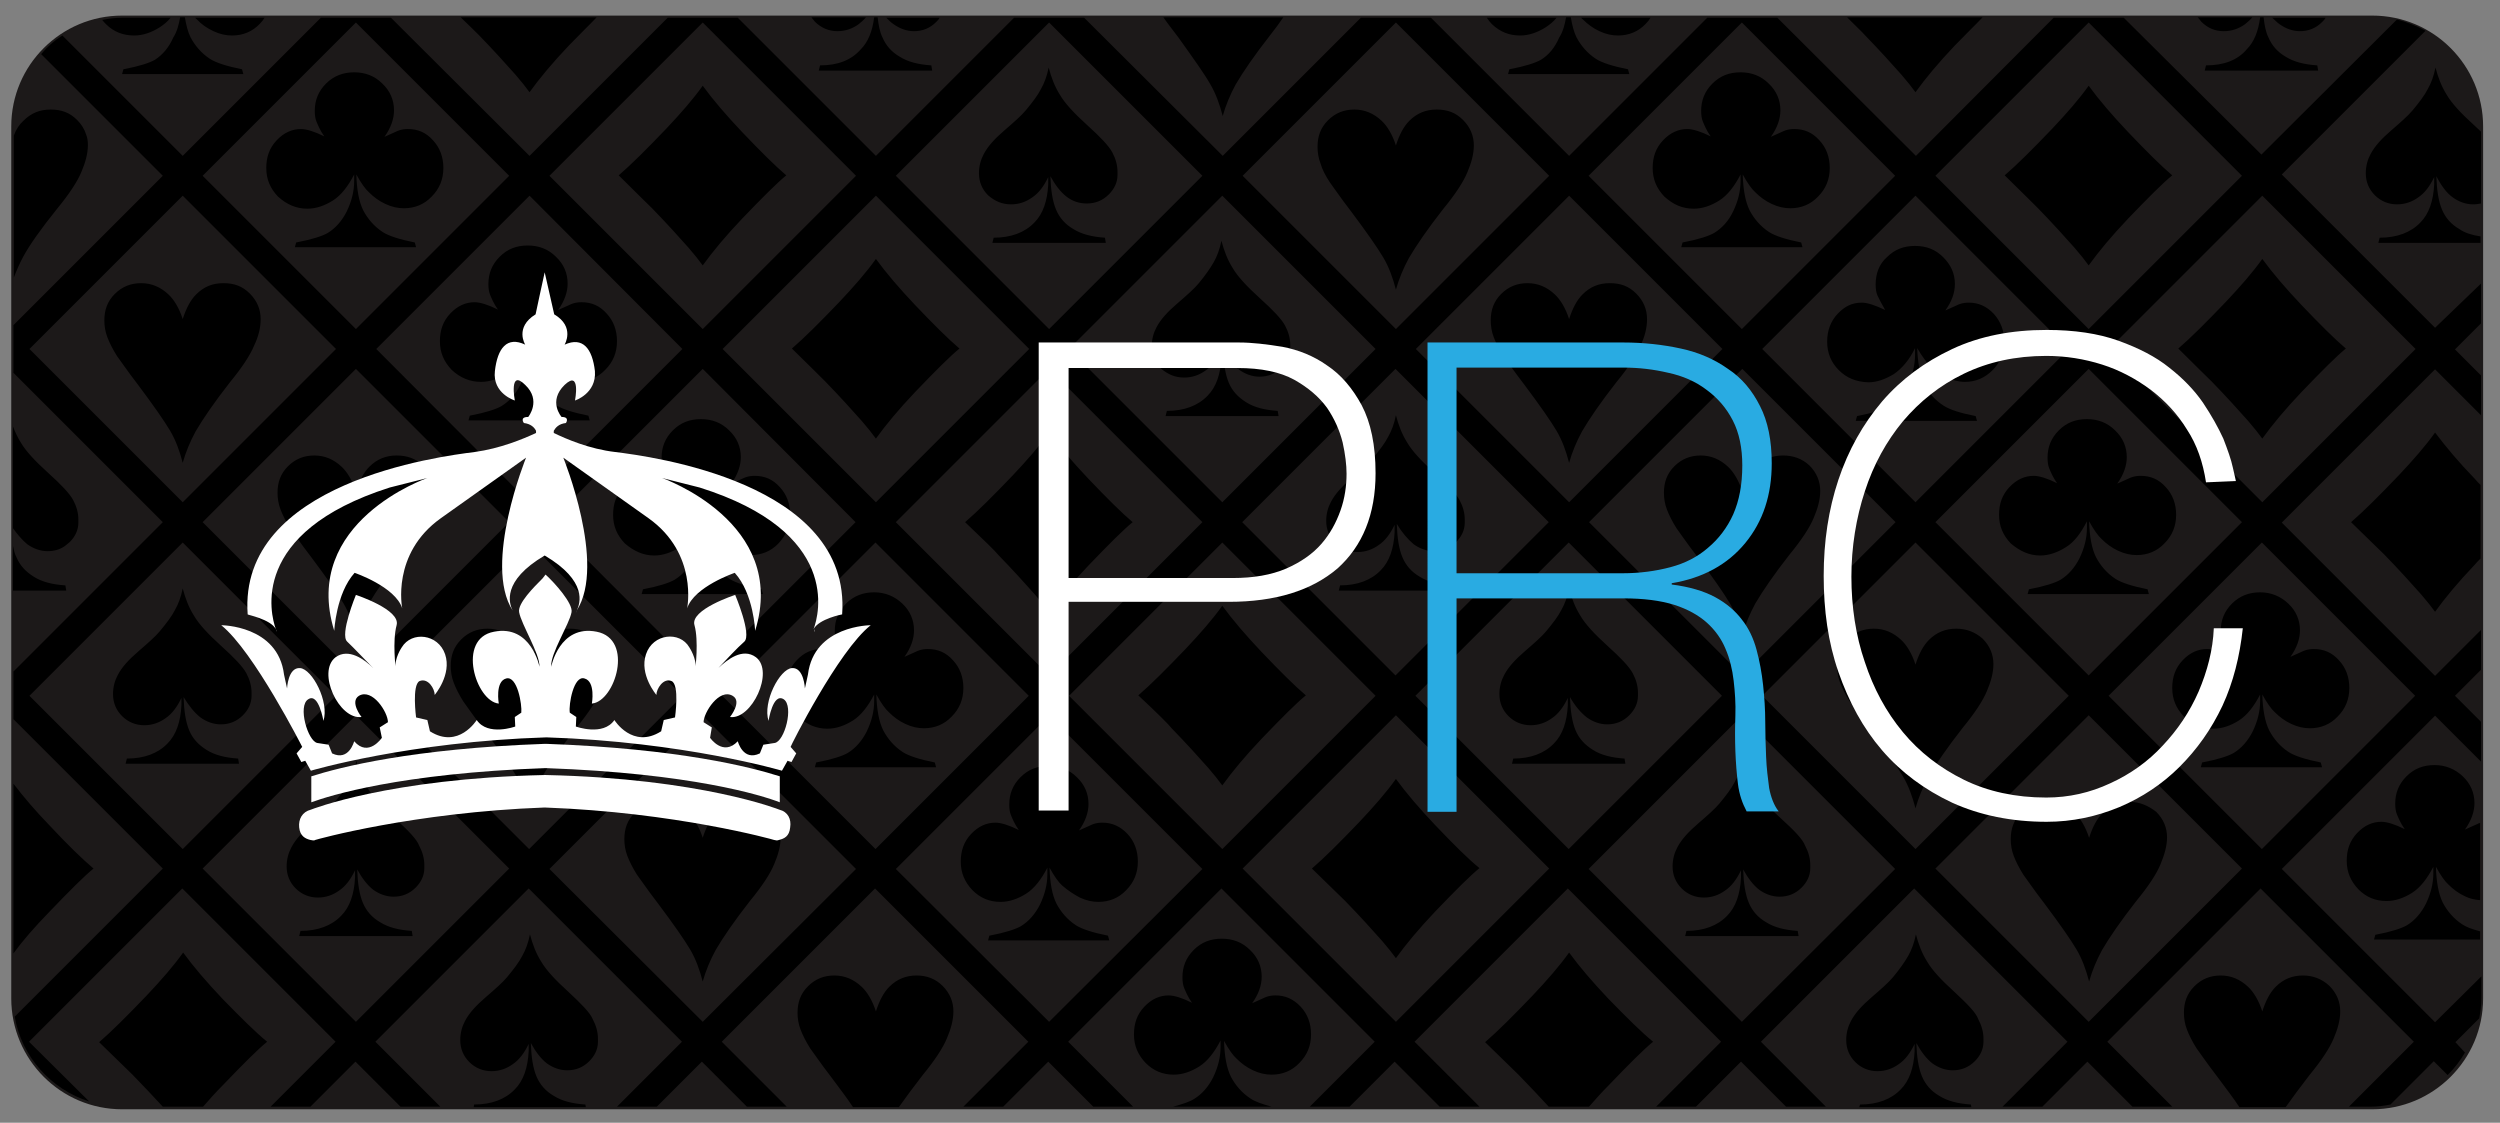
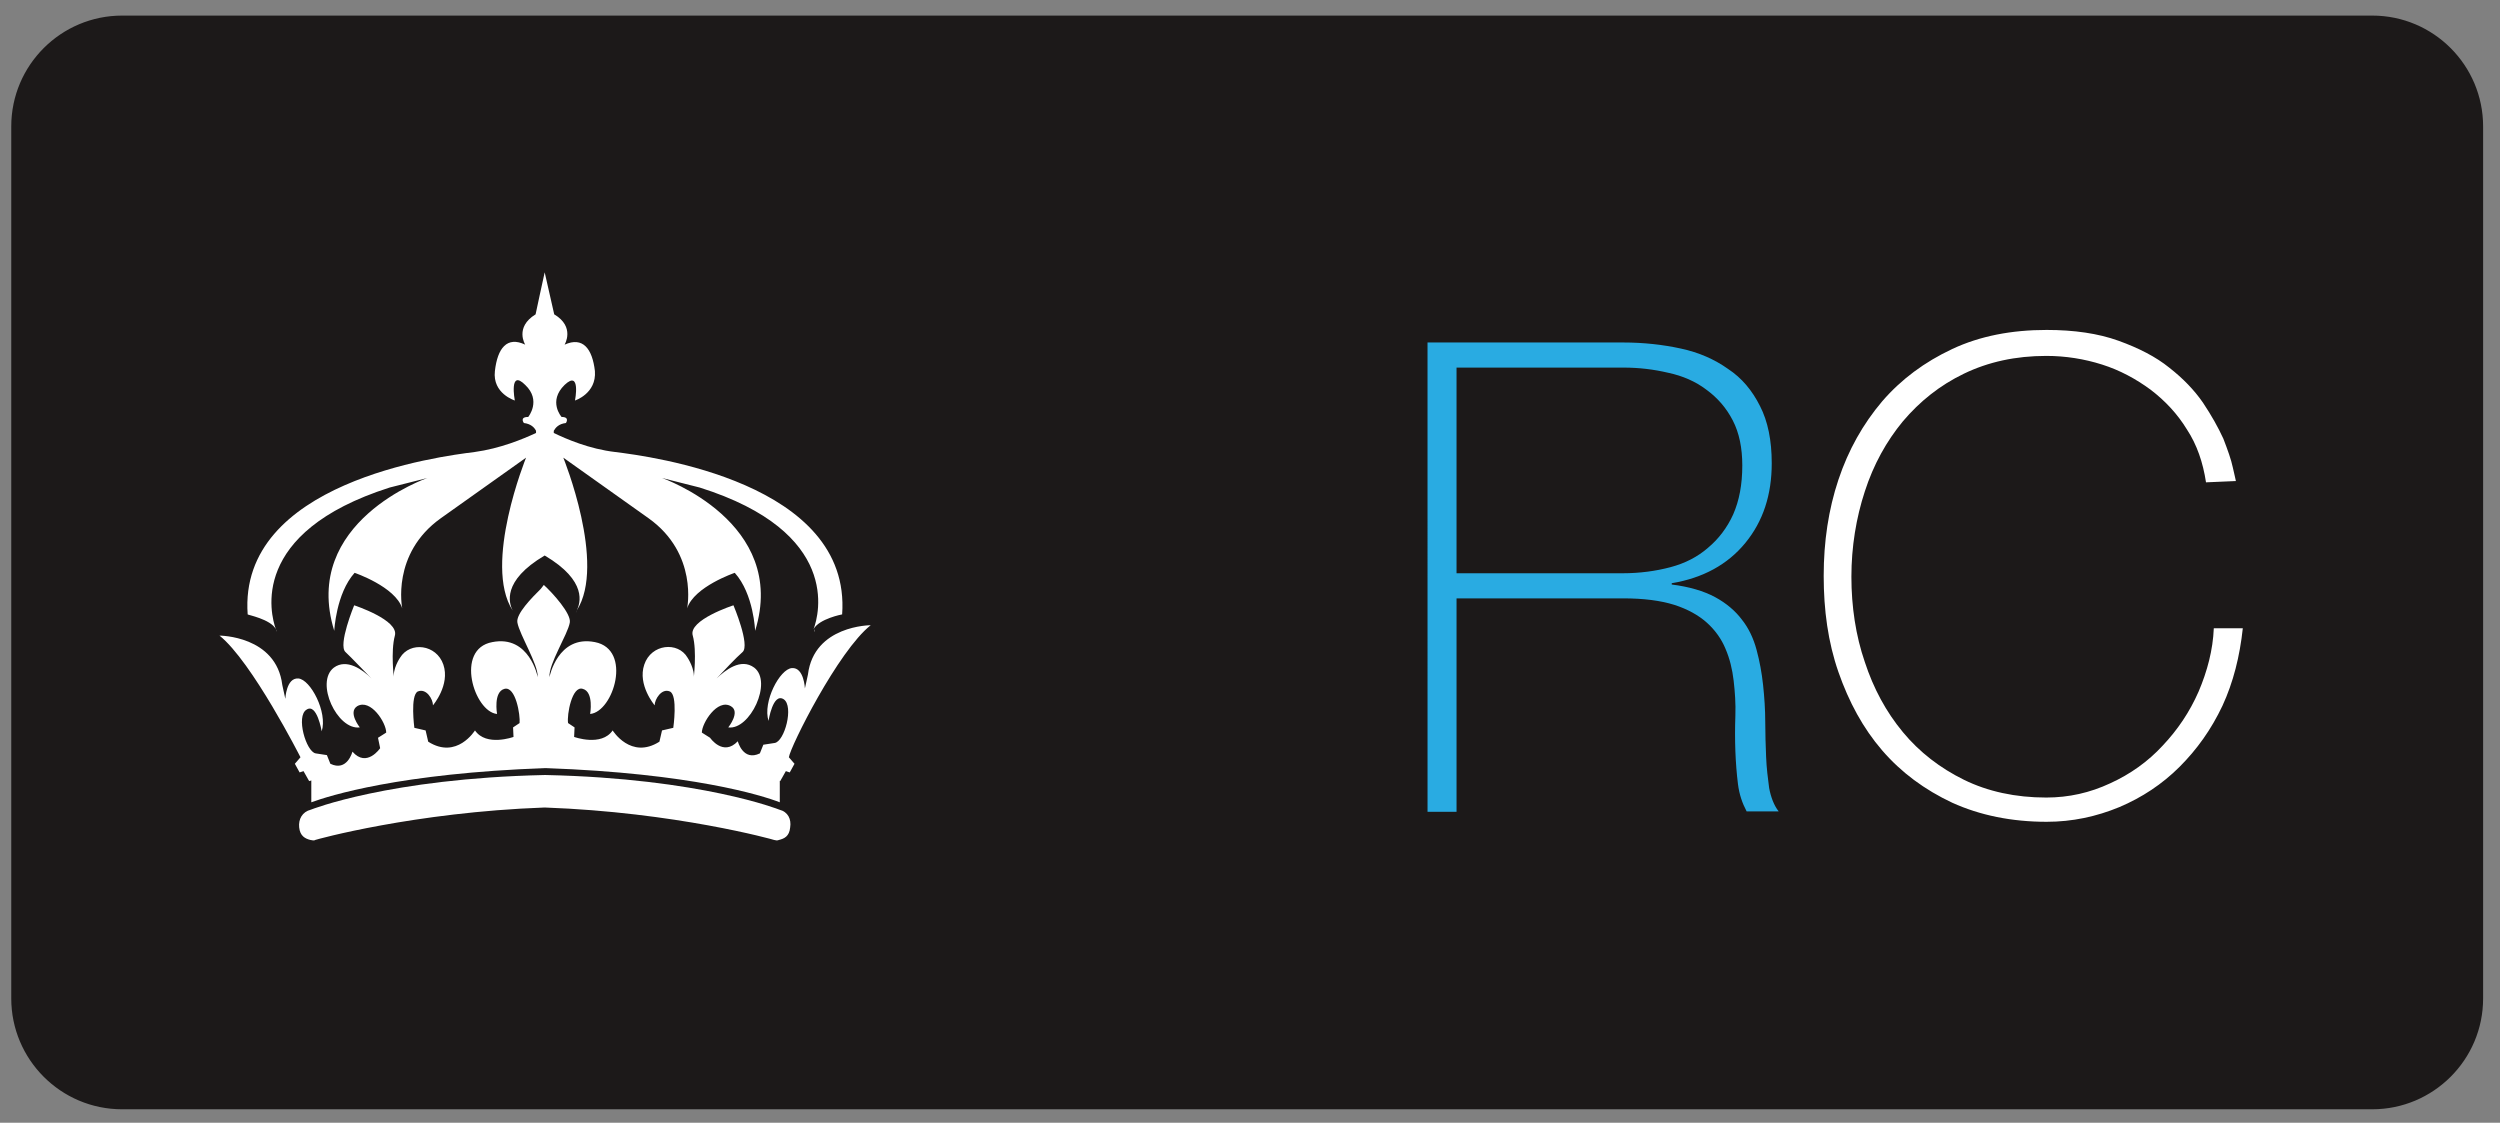
<svg xmlns="http://www.w3.org/2000/svg" version="1.1" id="Layer_2" x="0px" y="0px" viewBox="24.1 270.9 577.4 259.3" enable-background="new 24.1 270.9 577.4 259.3" xml:space="preserve">
  <rect x="24.1" y="270.9" width="577.4" height="259.3" fill="#808080" stroke="none" />
  <g>
    <path fill="#1C1919" stroke="#1C1919" stroke-miterlimit="10" d="M597.1,501.5c0,13.9-11.3,25.1-25.1,25.1H52.3   c-13.9,0-25.1-11.3-25.1-25.1V300.1c0-13.9,11.3-25.1,25.1-25.1H572c13.9,0,25.1,11.3,25.1,25.1V501.5z" />
-     <path d="M448.8,356.4c-1.8-1.8-2.7-4-2.7-6.6c0-2.5,0.8-4.7,2.4-6.4c1.7-1.8,3.4-2.6,5.6-2.6c1.3,0,3.1,0.6,5.4,1.7   c-0.9-1.6-1.5-2.7-1.8-3.4c-0.3-0.7-0.4-1.6-0.4-2.5c0-2.5,0.8-4.7,2.6-6.3c1.8-1.8,3.9-2.6,6.5-2.6s4.7,0.8,6.5,2.6   c1.8,1.8,2.7,3.8,2.7,6.2c0,2-0.7,4-2.2,6.1c1.9-0.8,3-1.4,3.4-1.5c0.6-0.2,1.3-0.3,2-0.3c2.2,0,4.1,0.8,5.8,2.6   c1.6,1.8,2.4,3.9,2.4,6.4c0,2.6-0.9,4.8-2.7,6.6c-1.8,1.8-3.9,2.7-6.4,2.7c-1.4,0-2.8-0.4-4.3-1s-2.7-1.6-3.8-2.7   c-0.7-0.8-1.8-2.2-2.9-4.1c0.1,3.5,0.7,6.2,1.6,8.3c1,2,2.5,3.7,4.5,5c1.4,0.9,3.8,1.7,7.4,2.4l0.3,1.1h-28l0.3-1.1   c3.6-0.7,6.1-1.5,7.3-2.2c1.8-1.1,3.3-2.8,4.4-5s1.7-4.6,1.7-7c0-0.4,0-0.8,0-1.5c-1.3,2.7-3,4.7-4.9,6c-2,1.2-3.9,1.9-5.9,1.9   C452.8,359.1,450.6,358.2,448.8,356.4z M533.6,286l-0.3,1.2h26.2l-0.2-1.2c-3-0.2-5.4-0.8-7.3-2c-1.9-1.1-3.2-2.6-4-4.5   c-0.6-1.2-0.9-2.8-1.1-4.6h-0.8c-0.4,3.2-1.4,5.7-3.1,7.4C540.9,284.8,537.7,286,533.6,286z M550.6,276.5c1.4,1,3,1.6,4.7,1.6   c2,0,3.7-0.7,5.1-2.1c0.3-0.3,0.7-0.7,0.8-1h-12.3C549.6,275.6,550,276.1,550.6,276.5z M537.7,278.1c1.9,0,3.5-0.6,4.9-1.6   c0.6-0.5,1.1-0.9,1.7-1.6h-12.6c0.3,0.4,0.6,0.7,0.8,1C534,277.4,535.7,278.1,537.7,278.1z M590.6,316.5c1.4,1,3,1.6,4.7,1.6   c0.7,0,1.2-0.1,1.8-0.2v-16.6c-0.5-0.5-1-0.9-1.6-1.5c-3.1-2.8-5.2-5.1-6.3-7c-1.2-1.9-2-4-2.6-6.3c-0.4,2-1,3.6-1.8,5   c-0.7,1.4-2,3.1-3.5,4.9c-1,1.2-2.7,2.7-4.9,4.6s-3.8,3.6-4.8,5.5c-0.7,1.3-1.1,2.8-1.1,4.4c0,2,0.7,3.7,2.1,5.1   c1.4,1.4,3.2,2.1,5.1,2.1c1.9,0,3.5-0.6,4.9-1.6c1.5-1,2.7-2.6,3.7-4.7c0,0.6,0,1.1,0,1.7c-0.2,3.8-1.2,6.8-3.2,8.8   c-2.2,2.3-5.4,3.5-9.4,3.5l-0.3,1.2H597v-1.5c-2-0.3-3.6-0.8-4.9-1.7c-1.9-1.1-3.2-2.6-4-4.5s-1.2-4.5-1.3-7.7l0,0   C588,313.9,589.2,315.5,590.6,316.5z M454.8,279c3.4,3.5,6.2,6.6,8.5,9.2c1.3,1.5,2.4,2.9,3.2,4c2.3-3.2,5.3-6.8,9.1-10.8   c2.5-2.6,4.7-4.7,6.4-6.5h-31.3C452.9,277.1,454.3,278.4,454.8,279z M494.8,319c3.4,3.5,6.2,6.6,8.5,9.2c1.3,1.5,2.4,2.9,3.2,4   c2.3-3.2,5.3-6.8,9.1-10.8c4.7-4.9,8.1-8.3,10.2-10c-2.6-2.2-6-5.6-10.2-10c-3.6-3.8-6.7-7.4-9.1-10.7c-2.2,3.1-5.1,6.4-8.4,9.9   c-4.5,4.7-8.1,8.3-11,10.8C491.6,315.8,494.1,318.3,494.8,319z M534.9,359c3.4,3.5,6.2,6.6,8.5,9.2c1.3,1.5,2.4,2.9,3.2,4   c2.3-3.2,5.3-6.8,9.1-10.8c4.7-4.9,8.1-8.3,10.2-10c-2.6-2.2-6-5.6-10.2-10c-3.6-3.8-6.7-7.4-9.1-10.7c-2.2,3.1-5.1,6.4-8.4,9.9   c-4.5,4.7-8.1,8.3-11,10.8C531.5,355.7,534.1,358.2,534.9,359z M380,284.7c-1.2,0.7-3.6,1.5-7.3,2.2l-0.3,1.1h28l-0.3-1.1   c-3.5-0.7-6-1.5-7.4-2.4c-2-1.3-3.5-3.1-4.5-5c-0.6-1.2-1-2.8-1.3-4.6h-1.1c-0.3,1.7-0.7,3.3-1.6,4.7   C383.2,281.9,381.8,283.6,380,284.7z M393.5,278.1c1.5,0.7,2.9,1,4.3,1c2.5,0,4.7-0.9,6.4-2.7c0.5-0.5,0.8-0.9,1.1-1.4h-16   c0.1,0.2,0.3,0.3,0.4,0.4C390.8,276.5,392,277.4,393.5,278.1z M375.2,279.1c2,0,4-0.7,5.9-1.9c0.9-0.6,1.8-1.3,2.5-2.2h-16.1   c0.4,0.6,0.7,1,1.2,1.5C370.6,278.3,372.7,279.1,375.2,279.1z M415.3,319.1c2,0,4-0.7,5.9-1.9s3.5-3.3,4.9-6c0,0.7,0,1.2,0,1.5   c0,2.4-0.6,4.7-1.7,7s-2.6,3.9-4.4,5c-1.2,0.7-3.6,1.5-7.3,2.2l-0.3,1.1h28l-0.3-1.1c-3.5-0.7-6-1.5-7.4-2.4c-2-1.3-3.5-3.1-4.5-5   c-1-2-1.5-4.8-1.6-8.3c1.1,2,2.1,3.4,2.9,4.1c1.1,1.1,2.3,2,3.8,2.7s2.9,1,4.3,1c2.5,0,4.7-0.9,6.4-2.7c1.8-1.8,2.7-4,2.7-6.6   c0-2.5-0.8-4.7-2.4-6.4c-1.6-1.8-3.5-2.6-5.8-2.6c-0.7,0-1.4,0.1-2,0.3c-0.4,0.1-1.5,0.7-3.4,1.5c1.5-2.1,2.2-4.2,2.2-6.1   c0-2.4-0.9-4.5-2.7-6.2c-1.8-1.8-4-2.6-6.5-2.6c-2.6,0-4.7,0.8-6.5,2.6c-1.8,1.8-2.6,3.9-2.6,6.3c0,0.9,0.1,1.8,0.4,2.5   s0.8,2,1.8,3.4c-2.2-1.1-4.1-1.7-5.4-1.7c-2,0-3.9,0.8-5.6,2.6c-1.7,1.8-2.4,3.9-2.4,6.4c0,2.6,0.9,4.7,2.7,6.6   C410.6,318.2,412.7,319.1,415.3,319.1z M303.6,290.3c1.3,2.2,2.2,4.7,2.9,7.4c0.7-2.5,1.7-4.9,3-7.3c1.7-2.9,4.3-6.7,7.9-11.3   c1.2-1.5,2.2-2.9,3.1-4.2h-27.7c0.8,1.2,2,2.7,3.5,4.7C299.8,284.5,302.3,288,303.6,290.3z M230.5,276.5c1.4,1,3,1.6,4.7,1.6   c2,0,3.7-0.7,5.1-2.1c0.3-0.3,0.7-0.7,0.8-1h-12.3C229.4,275.6,229.9,276.1,230.5,276.5z M213.5,286l-0.3,1.2h26.2l-0.2-1.2   c-3-0.2-5.4-0.8-7.3-2c-1.9-1.1-3.2-2.6-4-4.5c-0.6-1.2-0.9-2.8-1.1-4.6H226c-0.4,3.2-1.4,5.7-3.1,7.4   C220.7,284.8,217.6,286,213.5,286z M217.5,278.1c1.9,0,3.5-0.6,4.9-1.6c0.6-0.5,1.1-0.9,1.7-1.6h-12.6c0.3,0.4,0.6,0.7,0.8,1   C213.8,277.4,215.6,278.1,217.5,278.1z M257.6,318.1c1.9,0,3.5-0.6,4.9-1.6c1.5-1,2.7-2.6,3.7-4.7c0,0.6,0,1.1,0,1.7   c-0.2,3.8-1.2,6.8-3.2,8.8c-2.2,2.3-5.4,3.5-9.4,3.5l-0.3,1.2h26.2l-0.2-1.2c-3-0.2-5.4-0.8-7.3-2c-1.9-1.1-3.2-2.6-4-4.5   s-1.2-4.5-1.3-7.7l0,0c1.1,2,2.3,3.6,3.7,4.7s3,1.6,4.7,1.6c2,0,3.7-0.7,5.1-2.1c1.2-1.2,2-2.7,2-4.5c0-0.3,0-0.5,0-0.7   c0-1.5-0.4-3-1.2-4.5s-2.8-3.6-5.8-6.3c-3.1-2.8-5.2-5.1-6.3-7c-1.2-1.9-2-4-2.6-6.3c-0.4,2-1,3.6-1.8,5c-0.7,1.4-2,3.1-3.5,4.9   c-1,1.2-2.7,2.7-4.9,4.6c-2.2,1.9-3.8,3.6-4.8,5.5c-0.7,1.3-1.1,2.8-1.1,4.4c0,2,0.7,3.7,2.1,5.1   C253.9,317.4,255.6,318.1,257.6,318.1z M297.6,358.1c1.9,0,3.5-0.6,4.9-1.6c1.5-1,2.7-2.6,3.7-4.7c0,0.6,0,1.1,0,1.7   c-0.2,3.8-1.2,6.8-3.2,8.8c-2.2,2.3-5.4,3.5-9.4,3.5l-0.3,1.2h26.1l-0.2-1.2c-3-0.2-5.4-0.8-7.3-2s-3.2-2.6-4-4.5s-1.2-4.5-1.3-7.7   l0,0c1.1,2,2.3,3.6,3.7,4.7c1.4,1,3,1.6,4.7,1.6c2,0,3.7-0.7,5.1-2.1c1.2-1.2,2-2.7,2-4.5c0-0.3,0-0.5,0-0.7c0-1.5-0.4-3-1.2-4.5   c-0.8-1.5-2.8-3.6-5.8-6.3c-3.1-2.8-5.2-5.1-6.3-7c-1.2-1.9-2-4-2.6-6.3c-0.4,2-1,3.6-1.8,5s-2,3.1-3.5,4.9c-1,1.2-2.7,2.7-4.9,4.6   c-2.2,1.9-3.8,3.6-4.8,5.5c-0.7,1.3-1.1,2.8-1.1,4.4c0,2,0.7,3.7,2.1,5.1C293.9,357.4,295.5,358.1,297.6,358.1z M350.6,396.6   c1.4,1,3,1.6,4.7,1.6c2,0,3.7-0.7,5.1-2.1c1.2-1.2,2-2.7,2-4.5c0-0.3,0-0.5,0-0.7c0-1.5-0.4-3-1.2-4.5c-0.8-1.5-2.8-3.6-5.8-6.3   c-3.1-2.8-5.2-5.1-6.3-7c-1.2-1.9-2-4-2.6-6.3c-0.4,2-1,3.6-1.8,5c-0.7,1.4-2,3.1-3.5,4.9c-1,1.2-2.7,2.7-4.9,4.6   c-2.2,1.9-3.8,3.6-4.8,5.5c-0.7,1.3-1.1,2.8-1.1,4.4c0,2,0.7,3.7,2.1,5.1s3.2,2.1,5.1,2.1s3.5-0.6,4.9-1.6c1.5-1,2.7-2.6,3.7-4.7   c0,0.6,0,1.1,0,1.7c-0.2,3.8-1.2,6.8-3.2,8.8c-2.2,2.3-5.4,3.5-9.4,3.5l-0.3,1.2h26.2l-0.2-1.2c-3-0.2-5.4-0.8-7.3-2   c-1.9-1.1-3.2-2.6-4-4.5s-1.2-4.5-1.3-7.7l0,0C347.9,393.9,349.2,395.4,350.6,396.6z M134.7,279c3.4,3.5,6.2,6.6,8.5,9.2   c1.3,1.5,2.4,2.9,3.2,4c2.3-3.2,5.3-6.8,9.1-10.8c2.5-2.6,4.7-4.7,6.4-6.5h-31.4C132.8,277.1,134.1,278.4,134.7,279z M174.7,319   c3.4,3.5,6.2,6.6,8.5,9.2c1.3,1.5,2.4,2.9,3.2,4c2.3-3.2,5.3-6.8,9.1-10.8c4.7-4.9,8.1-8.3,10.2-10c-2.6-2.2-6-5.6-10.2-10   c-3.6-3.8-6.7-7.4-9.1-10.7c-2.2,3.1-5.1,6.4-8.4,9.9c-4.5,4.7-8.1,8.3-11,10.8C171.4,315.8,174,318.3,174.7,319z M214.7,359   c3.4,3.5,6.2,6.6,8.5,9.2c1.3,1.5,2.4,2.9,3.2,4c2.3-3.2,5.3-6.8,9.1-10.8c4.7-4.9,8.1-8.3,10.2-10c-2.6-2.2-6-5.6-10.2-10   c-3.6-3.8-6.7-7.4-9.1-10.7c-2.2,3.1-5.1,6.4-8.4,9.9c-4.5,4.7-8.1,8.3-11,10.8C211.4,355.7,213.9,358.2,214.7,359z M73.4,278.1   c1.5,0.7,2.9,1,4.3,1c2.5,0,4.7-0.9,6.4-2.7c0.5-0.5,0.8-0.9,1.1-1.4h-16c0.1,0.2,0.3,0.3,0.4,0.4   C70.6,276.5,71.9,277.4,73.4,278.1z M55.1,279.1c2,0,4-0.7,5.9-1.9c0.9-0.6,1.8-1.3,2.5-2.2H52.3c-1.6,0-3.1,0.2-4.6,0.5   c0.3,0.4,0.6,0.7,0.9,1C50.4,278.3,52.6,279.1,55.1,279.1z M59.9,284.7c-1.2,0.7-3.6,1.5-7.3,2.2l-0.3,1.1h28l-0.3-1.1   c-3.5-0.7-6-1.5-7.4-2.4c-2-1.3-3.5-3.1-4.5-5c-0.6-1.2-1-2.8-1.3-4.6h-1.1c-0.3,1.7-0.7,3.3-1.6,4.7   C63.1,281.9,61.6,283.6,59.9,284.7z M95.1,319.1c2,0,4-0.7,5.9-1.9c1.9-1.2,3.5-3.3,4.9-6c0,0.7,0,1.2,0,1.5c0,2.4-0.6,4.7-1.7,7   c-1.1,2.2-2.6,3.9-4.4,5c-1.2,0.7-3.6,1.5-7.3,2.2l-0.3,1.1h28l-0.3-1.1c-3.5-0.7-6-1.5-7.4-2.4c-2-1.3-3.5-3.1-4.5-5   c-1-2-1.5-4.8-1.6-8.3c1.1,2,2.1,3.4,2.9,4.1c1.1,1.1,2.3,2,3.8,2.7s2.9,1,4.3,1c2.5,0,4.7-0.9,6.4-2.7c1.8-1.8,2.7-4,2.7-6.6   c0-2.5-0.8-4.7-2.4-6.4c-1.6-1.8-3.5-2.6-5.8-2.6c-0.7,0-1.4,0.1-2,0.3c-0.4,0.1-1.5,0.7-3.4,1.5c1.5-2.1,2.2-4.2,2.2-6.1   c0-2.4-0.9-4.5-2.7-6.2c-1.8-1.8-4-2.6-6.5-2.6s-4.7,0.8-6.5,2.6c-1.8,1.8-2.6,3.9-2.6,6.3c0,0.9,0.1,1.8,0.4,2.5s0.8,2,1.8,3.4   c-2.2-1.1-4.1-1.7-5.4-1.7c-2,0-3.9,0.8-5.6,2.6c-1.7,1.8-2.4,3.9-2.4,6.4c0,2.6,0.9,4.7,2.7,6.6C90.4,318.2,92.6,319.1,95.1,319.1   z M37.3,319.1c2.8-3.4,4.7-6.3,5.6-8.5c0.9-2.1,1.5-4.2,1.5-6.2c0-0.8-0.1-1.7-0.4-2.4c-0.4-1.3-1.1-2.4-2.1-3.4   c-1.7-1.7-3.6-2.4-6.1-2.4s-4.5,0.8-6.3,2.6c-0.9,0.8-1.7,2-2.2,3.4V335c0.6-1.6,1.3-3.2,2.1-4.7C30.9,327.5,33.6,323.7,37.3,319.1   z M435.9,376.1c-2.4,0-4.5,0.8-6.3,2.6c-1.3,1.3-2.3,3.2-3.1,5.7c-0.8-2.5-2-4.5-3.3-5.7c-1.8-1.7-3.9-2.6-6.3-2.6   s-4.4,0.8-6.1,2.5s-2.4,3.7-2.4,6.1c0,1.3,0.2,2.6,0.7,3.9s1.2,2.7,2.2,4.3c0.7,0.9,2.2,3.2,4.9,6.7c3.6,4.8,6.1,8.4,7.4,10.6   s2.2,4.7,2.9,7.4c0.7-2.5,1.7-4.9,3-7.3c1.7-2.9,4.3-6.7,7.9-11.3c2.8-3.4,4.7-6.3,5.6-8.5c0.9-2.1,1.5-4.2,1.5-6.2   c0-2.2-0.8-4.2-2.5-5.9C440.3,376.8,438.2,376.1,435.9,376.1z M404.5,344.6c0-2.2-0.8-4.2-2.5-5.9c-1.7-1.7-3.6-2.4-6.1-2.4   s-4.5,0.8-6.3,2.6c-1.3,1.3-2.3,3.2-3.1,5.7c-0.8-2.5-2-4.5-3.3-5.7c-1.8-1.7-3.9-2.6-6.3-2.6s-4.4,0.8-6.1,2.5s-2.4,3.7-2.4,6.1   c0,1.3,0.2,2.6,0.7,3.9s1.2,2.7,2.2,4.3c0.7,0.9,2.2,3.2,4.9,6.7c3.6,4.8,6.1,8.4,7.4,10.6s2.2,4.7,2.9,7.4c0.7-2.5,1.7-4.9,3-7.3   c1.7-2.9,4.3-6.7,7.9-11.3c2.8-3.4,4.7-6.3,5.6-8.5C404,348.6,404.5,346.6,404.5,344.6z M331.3,313.1c0.7,0.9,2.2,3.2,4.9,6.7   c3.6,4.8,6.1,8.4,7.4,10.6s2.2,4.7,2.9,7.4c0.7-2.5,1.7-4.9,3-7.3c1.7-2.9,4.3-6.7,7.9-11.3c2.8-3.4,4.7-6.3,5.6-8.5   c0.9-2.1,1.5-4.2,1.5-6.2c0-2.2-0.8-4.2-2.5-5.9c-1.7-1.7-3.6-2.4-6.1-2.4c-2.4,0-4.5,0.8-6.3,2.6c-1.3,1.3-2.3,3.2-3.1,5.7   c-0.8-2.5-2-4.5-3.3-5.7c-1.8-1.7-3.9-2.6-6.3-2.6s-4.4,0.8-6.1,2.5s-2.4,3.7-2.4,6.1c0,1.3,0.2,2.6,0.7,3.9   C329.5,310.1,330.3,311.6,331.3,313.1z M475.9,416.1c-2.4,0-4.5,0.8-6.3,2.6c-1.3,1.3-2.3,3.2-3.1,5.7c-0.8-2.5-2-4.5-3.3-5.7   c-1.8-1.7-3.9-2.6-6.3-2.6s-4.4,0.8-6.1,2.5s-2.4,3.7-2.4,6.1c0,1.3,0.2,2.6,0.7,3.9s1.2,2.7,2.2,4.3c0.7,0.9,2.2,3.2,4.9,6.7   c3.6,4.8,6.1,8.4,7.4,10.6s2.2,4.7,2.9,7.4c0.7-2.5,1.7-4.9,3-7.3c1.7-2.9,4.3-6.7,7.9-11.3c2.8-3.4,4.7-6.3,5.6-8.5   c0.9-2.1,1.5-4.2,1.5-6.2c0-2.2-0.8-4.2-2.5-5.9C480.3,416.9,478.3,416.1,475.9,416.1z M516,456.1c-2.4,0-4.5,0.8-6.3,2.6   c-1.3,1.3-2.3,3.2-3.1,5.7c-0.8-2.5-2-4.5-3.3-5.7c-1.8-1.7-3.9-2.6-6.3-2.6s-4.4,0.8-6.1,2.5s-2.4,3.7-2.4,6.1   c0,1.3,0.2,2.6,0.7,3.9s1.2,2.7,2.2,4.3c0.7,0.9,2.2,3.2,4.9,6.7c3.6,4.8,6.1,8.4,7.4,10.6s2.2,4.7,2.9,7.4c0.7-2.5,1.7-4.9,3-7.3   c1.7-2.9,4.3-6.7,7.9-11.3c2.8-3.4,4.7-6.3,5.6-8.5s1.5-4.2,1.5-6.2c0-2.2-0.8-4.2-2.5-5.9C520.3,457,518.3,456.1,516,456.1z    M556,496.2c-2.4,0-4.5,0.8-6.3,2.6c-1.3,1.3-2.3,3.2-3.1,5.7c-0.8-2.5-2-4.5-3.3-5.7c-1.8-1.7-3.9-2.6-6.3-2.6s-4.4,0.8-6.1,2.5   c-1.7,1.7-2.4,3.7-2.4,6.1c0,1.3,0.2,2.6,0.7,3.9s1.2,2.7,2.2,4.3c0.7,0.9,2.2,3.2,4.9,6.7c2,2.7,3.7,4.9,5,6.9H552   c1.5-2.1,3.4-4.7,5.5-7.4c2.8-3.4,4.7-6.3,5.6-8.5c0.9-2.1,1.5-4.2,1.5-6.2c0-2.2-0.8-4.2-2.5-5.9C560.4,497,558.3,496.2,556,496.2   z M390.6,436.6c1.4,1,3,1.6,4.7,1.6c2,0,3.7-0.7,5.1-2.1c1.2-1.2,2-2.7,2-4.5c0-0.3,0-0.5,0-0.7c0-1.5-0.4-3-1.2-4.5   c-0.8-1.5-2.8-3.6-5.8-6.3c-3.1-2.8-5.2-5.1-6.3-7c-1.2-1.9-2-4-2.6-6.3c-0.4,2-1,3.6-1.8,5c-0.7,1.4-2,3.1-3.5,4.9   c-1,1.2-2.7,2.7-4.9,4.6s-3.8,3.6-4.8,5.5c-0.7,1.3-1.1,2.8-1.1,4.4c0,2,0.7,3.7,2.1,5.1s3.2,2.1,5.1,2.1s3.5-0.6,4.9-1.6   c1.5-1,2.7-2.6,3.7-4.7c0,0.6,0,1.1,0,1.7c-0.2,3.8-1.2,6.8-3.2,8.8c-2.2,2.3-5.4,3.5-9.4,3.5l-0.3,1.2h26.2l-0.2-1.2   c-3-0.2-5.4-0.8-7.3-2s-3.2-2.6-4-4.5s-1.2-4.5-1.3-7.7l0,0C387.9,434,389.2,435.5,390.6,436.6z M435.4,459.9   c-3.1-2.8-5.2-5.1-6.3-7s-2-4-2.6-6.3c-0.4,2-1,3.6-1.8,5c-0.7,1.4-2,3.1-3.5,4.9c-1,1.2-2.7,2.7-4.9,4.6c-2.2,1.9-3.8,3.6-4.8,5.5   c-0.7,1.3-1.1,2.8-1.1,4.4c0,2,0.7,3.7,2.1,5.1s3.2,2.1,5.1,2.1s3.5-0.6,4.9-1.6c1.5-1,2.7-2.6,3.7-4.7c0,0.6,0,1.1,0,1.7   c-0.2,3.8-1.2,6.8-3.2,8.8c-2.2,2.3-5.4,3.5-9.4,3.5l-0.3,1.2h26.2l-0.2-1.2c-3-0.2-5.4-0.8-7.3-2c-1.9-1.1-3.2-2.6-4-4.5   s-1.2-4.5-1.3-7.7l0,0c1.1,2,2.3,3.6,3.7,4.7c1.4,1,3,1.6,4.7,1.6c2,0,3.7-0.7,5.1-2.1c1.2-1.2,2-2.7,2-4.5c0-0.3,0-0.5,0-0.7   c0-1.5-0.4-3-1.2-4.5C440.5,464.8,438.5,462.7,435.4,459.9z M475.5,500c-3.1-2.8-5.2-5.1-6.3-7c-1.2-1.9-2-4-2.6-6.3   c-0.4,2-1,3.6-1.8,5s-2,3.1-3.5,4.9c-1,1.2-2.7,2.7-4.9,4.6c-2.2,1.9-3.8,3.6-4.8,5.5c-0.7,1.3-1.1,2.8-1.1,4.4   c0,2,0.7,3.7,2.1,5.1s3.2,2.1,5.1,2.1s3.5-0.6,4.9-1.6c1.5-1,2.7-2.6,3.7-4.7c0,0.6,0,1.1,0,1.7c-0.2,3.8-1.2,6.8-3.2,8.8   c-2.2,2.3-5.4,3.5-9.4,3.5l-0.2,0.6h25.9l-0.1-0.6c-3-0.2-5.4-0.8-7.3-2c-1.9-1.1-3.2-2.6-4-4.5s-1.2-4.5-1.3-7.7l0,0   c1.1,2,2.3,3.6,3.7,4.7c1.4,1,3,1.6,4.7,1.6c2,0,3.7-0.7,5.1-2.1c1.2-1.2,2-2.7,2-4.5c0-0.3,0-0.5,0-0.7c0-1.5-0.4-3-1.2-4.5   C480.5,504.8,478.5,502.8,475.5,500z M395.6,501.6c-3.6-3.8-6.7-7.4-9.1-10.7c-2.2,3.1-5.1,6.4-8.4,9.9c-4.5,4.7-8.1,8.3-11,10.8   c4.4,4.3,7,6.8,7.7,7.5c2.7,2.8,5,5.2,7,7.4h9.3c1.4-1.6,2.9-3.3,4.6-5c4.7-4.9,8.1-8.3,10.2-10   C403.2,509.3,399.8,505.9,395.6,501.6z M586.5,370.8c-2.2,3.1-5.1,6.4-8.4,9.9c-4.5,4.7-8.1,8.3-11,10.8c4.4,4.3,7,6.8,7.7,7.5   c3.4,3.5,6.2,6.6,8.5,9.2c1.3,1.5,2.4,2.9,3.2,4c2.3-3.2,5.3-6.8,9.1-10.8c0.5-0.6,0.9-1,1.4-1.5v-17c-0.5-0.5-0.9-0.9-1.4-1.5   C592,377.7,589,374.1,586.5,370.8z M593.4,462.5c1.5-2.1,2.2-4.2,2.2-6.1c0-2.4-0.9-4.5-2.7-6.2s-4-2.6-6.5-2.6   c-2.6,0-4.7,0.8-6.5,2.6c-1.8,1.8-2.6,3.9-2.6,6.3c0,0.9,0.1,1.8,0.4,2.5c0.3,0.7,0.8,2,1.8,3.4c-2.2-1.1-4.1-1.7-5.4-1.7   c-2,0-3.9,0.8-5.6,2.6c-1.7,1.8-2.4,3.9-2.4,6.4c0,2.6,0.9,4.7,2.7,6.6c1.8,1.8,3.9,2.7,6.5,2.7c2,0,4-0.7,5.9-1.9s3.5-3.3,4.9-6   c0,0.7,0,1.2,0,1.5c0,2.4-0.6,4.7-1.7,7c-1.1,2.2-2.6,3.9-4.4,5c-1.2,0.7-3.6,1.5-7.3,2.2l-0.3,1.1h24.5V486   c-1.9-0.5-3.2-1-4.1-1.6c-2-1.3-3.5-3.1-4.5-5c-1-2-1.5-4.8-1.6-8.3c1.1,2,2.1,3.4,2.9,4.1c1.1,1.1,2.3,2,3.8,2.7   c1.2,0.6,2.3,0.8,3.5,0.9V461c-0.1,0-0.3,0-0.4,0.1C596.4,461.2,595.3,461.6,593.4,462.5z M535.3,439.2c2,0,4-0.7,5.9-1.9   c1.9-1.2,3.5-3.3,4.9-6c0,0.7,0,1.2,0,1.5c0,2.4-0.6,4.7-1.7,7c-1.1,2.2-2.6,3.9-4.4,5c-1.2,0.7-3.6,1.5-7.3,2.2l-0.3,1.1h28   l-0.3-1.1c-3.5-0.7-6-1.5-7.4-2.4c-2-1.3-3.5-3.1-4.5-5c-1-2-1.5-4.8-1.6-8.3c1.1,2,2.1,3.4,2.9,4.1c1.1,1.1,2.3,2,3.8,2.7   s2.9,1,4.3,1c2.5,0,4.7-0.9,6.4-2.7c1.8-1.8,2.7-4,2.7-6.6c0-2.5-0.8-4.7-2.4-6.4c-1.6-1.8-3.5-2.6-5.8-2.6c-0.7,0-1.4,0.1-2,0.3   c-0.4,0.1-1.5,0.7-3.4,1.5c1.5-2.1,2.2-4.2,2.2-6.1c0-2.4-0.9-4.5-2.7-6.2s-4-2.6-6.5-2.6s-4.7,0.8-6.5,2.6   c-1.8,1.8-2.6,3.9-2.6,6.3c0,0.9,0.1,1.8,0.4,2.5s0.8,2,1.8,3.4c-2.2-1.1-4.1-1.7-5.4-1.7c-2,0-3.9,0.8-5.6,2.6   c-1.7,1.8-2.4,3.9-2.4,6.4c0,2.6,0.9,4.7,2.7,6.6C530.7,438.3,532.8,439.2,535.3,439.2z M495.3,399.2c2,0,4-0.7,5.9-1.9   c2-1.2,3.5-3.3,4.9-6c0,0.7,0,1.2,0,1.5c0,2.4-0.6,4.7-1.7,7c-1.1,2.2-2.6,3.9-4.4,5c-1.2,0.7-3.6,1.5-7.3,2.2l-0.3,1.1h28   l-0.3-1.1c-3.5-0.7-6-1.5-7.4-2.4c-2-1.3-3.5-3.1-4.5-5c-1-2-1.5-4.8-1.6-8.3c1.1,2,2.1,3.4,2.9,4.1c1.1,1.1,2.3,2,3.8,2.7   c1.5,0.7,2.9,1,4.3,1c2.5,0,4.7-0.9,6.4-2.7c1.8-1.8,2.7-4,2.7-6.6c0-2.5-0.8-4.7-2.4-6.4c-1.6-1.8-3.5-2.6-5.8-2.6   c-0.7,0-1.4,0.1-2,0.3c-0.4,0.1-1.5,0.7-3.4,1.5c1.5-2.1,2.2-4.2,2.2-6.1c0-2.4-0.9-4.5-2.7-6.2c-1.8-1.8-4-2.6-6.5-2.6   c-2.6,0-4.7,0.8-6.5,2.6c-1.8,1.8-2.6,3.9-2.6,6.3c0,0.9,0.1,1.8,0.4,2.5s0.8,2,1.8,3.4c-2.2-1.1-4.1-1.7-5.4-1.7   c-2,0-3.9,0.8-5.6,2.6c-1.7,1.8-2.4,3.9-2.4,6.4c0,2.6,0.9,4.7,2.7,6.6C490.6,398.2,492.8,399.2,495.3,399.2z M115.7,376.1   c-2.4,0-4.5,0.8-6.3,2.6c-1.3,1.3-2.3,3.2-3.1,5.7c-0.8-2.5-2-4.5-3.3-5.7c-1.8-1.7-3.9-2.6-6.3-2.6s-4.4,0.8-6.1,2.5   s-2.4,3.7-2.4,6.1c0,1.3,0.2,2.6,0.7,3.9s1.2,2.7,2.2,4.3c0.7,0.9,2.2,3.2,4.9,6.7c3.6,4.8,6.1,8.4,7.4,10.6s2.2,4.7,2.9,7.4   c0.7-2.5,1.7-4.9,3-7.3c1.7-2.9,4.3-6.7,7.9-11.3c2.8-3.4,4.7-6.3,5.6-8.5c0.9-2.1,1.5-4.2,1.5-6.2c0-2.2-0.8-4.2-2.5-5.9   C120.1,376.8,118.1,376.1,115.7,376.1z M84.3,344.6c0-2.2-0.8-4.2-2.5-5.9c-1.7-1.7-3.6-2.4-6.1-2.4s-4.5,0.8-6.3,2.6   c-1.3,1.3-2.3,3.2-3.1,5.7c-0.8-2.5-2-4.5-3.3-5.7c-1.8-1.7-3.9-2.6-6.3-2.6s-4.4,0.8-6.1,2.5c-1.7,1.7-2.4,3.7-2.4,6.1   c0,1.3,0.2,2.6,0.7,3.9s1.2,2.7,2.2,4.3c0.7,0.9,2.2,3.2,4.9,6.7c3.6,4.8,6.1,8.4,7.4,10.6s2.2,4.7,2.9,7.4c0.7-2.5,1.7-4.9,3-7.3   c1.7-2.9,4.3-6.7,7.9-11.3c2.8-3.4,4.7-6.3,5.6-8.5C83.8,348.6,84.3,346.6,84.3,344.6z M155.7,416.1c-2.4,0-4.5,0.8-6.3,2.6   c-1.3,1.3-2.3,3.2-3.1,5.7c-0.8-2.5-2-4.5-3.3-5.7c-1.8-1.7-3.9-2.6-6.3-2.6s-4.4,0.8-6.1,2.5c-1.7,1.7-2.4,3.7-2.4,6.1   c0,1.3,0.2,2.6,0.7,3.9s1.2,2.7,2.2,4.3c0.7,0.9,2.2,3.2,4.9,6.7c3.6,4.8,6.1,8.4,7.4,10.6c1.3,2.2,2.2,4.7,2.9,7.4   c0.7-2.5,1.7-4.9,3-7.3c1.7-2.9,4.3-6.7,7.9-11.3c2.8-3.4,4.7-6.3,5.6-8.5c0.9-2.1,1.5-4.2,1.5-6.2c0-2.2-0.8-4.2-2.5-5.9   C160.1,416.9,158.2,416.1,155.7,416.1z M195.8,456.1c-2.4,0-4.5,0.8-6.3,2.6c-1.3,1.3-2.3,3.2-3.1,5.7c-0.8-2.5-2-4.5-3.3-5.7   c-1.8-1.7-3.9-2.6-6.3-2.6c-2.4,0-4.4,0.8-6.1,2.5c-1.7,1.7-2.4,3.7-2.4,6.1c0,1.3,0.2,2.6,0.7,3.9s1.2,2.7,2.2,4.3   c0.7,0.9,2.2,3.2,4.9,6.7c3.6,4.8,6.1,8.4,7.4,10.6c1.3,2.2,2.2,4.7,2.9,7.4c0.7-2.5,1.7-4.9,3-7.3c1.7-2.9,4.3-6.7,7.9-11.3   c2.8-3.4,4.7-6.3,5.6-8.5c0.9-2.1,1.5-4.2,1.5-6.2c0-2.2-0.8-4.2-2.5-5.9C200.1,457,198.2,456.1,195.8,456.1z M235.8,496.2   c-2.4,0-4.5,0.8-6.3,2.6c-1.3,1.3-2.3,3.2-3.1,5.7c-0.8-2.5-2-4.5-3.3-5.7c-1.8-1.7-3.9-2.6-6.3-2.6c-2.4,0-4.4,0.8-6.1,2.5   c-1.7,1.7-2.4,3.7-2.4,6.1c0,1.3,0.2,2.6,0.7,3.9s1.2,2.7,2.2,4.3c0.7,0.9,2.2,3.2,4.9,6.7c2,2.7,3.7,4.9,5,6.9h10.6   c1.5-2.1,3.4-4.7,5.5-7.4c2.8-3.4,4.7-6.3,5.6-8.5c0.9-2.1,1.5-4.2,1.5-6.2c0-2.2-0.8-4.2-2.5-5.9   C240.2,497,238.2,496.2,235.8,496.2z M70.4,436.6c1.4,1,3,1.6,4.7,1.6c2,0,3.7-0.7,5.1-2.1c1.2-1.2,2-2.7,2-4.5c0-0.3,0-0.5,0-0.7   c0-1.5-0.4-3-1.2-4.5c-0.8-1.5-2.8-3.6-5.8-6.3c-3.1-2.8-5.2-5.1-6.3-7c-1.2-1.9-2-4-2.6-6.3c-0.4,2-1,3.6-1.8,5   c-0.7,1.4-2,3.1-3.5,4.9c-1,1.2-2.7,2.7-4.9,4.6s-3.8,3.6-4.8,5.5c-0.7,1.3-1.1,2.8-1.1,4.4c0,2,0.7,3.7,2.1,5.1   c1.4,1.4,3.2,2.1,5.1,2.1c1.9,0,3.5-0.6,4.9-1.6c1.5-1,2.7-2.6,3.7-4.7c0,0.6,0,1.1,0,1.7c-0.2,3.8-1.2,6.8-3.2,8.8   c-2.2,2.3-5.4,3.5-9.4,3.5l-0.3,1.2h26.2l-0.2-1.2c-3-0.2-5.4-0.8-7.3-2s-3.2-2.6-4-4.5c-0.8-1.9-1.2-4.5-1.3-7.7l0,0   C67.8,434,69,435.5,70.4,436.6z M115.3,459.9c-3.1-2.8-5.2-5.1-6.3-7c-1.2-1.9-2-4-2.6-6.3c-0.4,2-1,3.6-1.8,5   c-0.7,1.4-2,3.1-3.5,4.9c-1,1.2-2.7,2.7-4.9,4.6s-3.8,3.6-4.8,5.5c-0.7,1.3-1.1,2.8-1.1,4.4c0,2,0.7,3.7,2.1,5.1s3.2,2.1,5.1,2.1   s3.5-0.6,4.9-1.6c1.5-1,2.7-2.6,3.7-4.7c0,0.6,0,1.1,0,1.7c-0.2,3.8-1.2,6.8-3.2,8.8c-2.2,2.3-5.4,3.5-9.4,3.5l-0.3,1.2h26.2   l-0.2-1.2c-3-0.2-5.4-0.8-7.3-2c-1.9-1.1-3.2-2.6-4-4.5s-1.2-4.5-1.3-7.7l0,0c1.1,2,2.3,3.6,3.7,4.7c1.4,1,3,1.6,4.7,1.6   c2,0,3.7-0.7,5.1-2.1c1.2-1.2,2-2.7,2-4.5c0-0.3,0-0.5,0-0.7c0-1.5-0.4-3-1.2-4.5C120.4,464.8,118.4,462.7,115.3,459.9z M155.4,500   c-3.1-2.8-5.2-5.1-6.3-7c-1.2-1.9-2-4-2.6-6.3c-0.4,2-1,3.6-1.8,5c-0.7,1.4-2,3.1-3.5,4.9c-1,1.2-2.7,2.7-4.9,4.6s-3.8,3.6-4.8,5.5   c-0.7,1.3-1.1,2.8-1.1,4.4c0,2,0.7,3.7,2.1,5.1c1.4,1.4,3.2,2.1,5.1,2.1c1.9,0,3.5-0.6,4.9-1.6c1.5-1,2.7-2.6,3.7-4.7   c0,0.6,0,1.1,0,1.7c-0.2,3.8-1.2,6.8-3.2,8.8c-2.2,2.3-5.4,3.5-9.4,3.5l-0.1,0.6h25.9l-0.1-0.6c-3-0.2-5.4-0.8-7.3-2   c-1.9-1.1-3.2-2.6-4-4.5s-1.2-4.5-1.3-7.7l0,0c1.1,2,2.3,3.6,3.7,4.7c1.4,1,3,1.6,4.7,1.6c2,0,3.7-0.7,5.1-2.1c1.2-1.2,2-2.7,2-4.5   c0-0.3,0-0.5,0-0.7c0-1.5-0.4-3-1.2-4.5C160.4,504.8,158.4,502.8,155.4,500z M75.5,501.6c-3.6-3.8-6.7-7.4-9.1-10.7   c-2.2,3.1-5.1,6.4-8.4,9.9c-4.5,4.7-8.1,8.3-11,10.8c4.4,4.3,7,6.8,7.7,7.5c2.7,2.8,5,5.2,7,7.4H71c1.4-1.6,2.9-3.3,4.6-5   c4.7-4.9,8.1-8.3,10.2-10C83.1,509.3,79.7,505.9,75.5,501.6z M294.7,439.1c3.4,3.5,6.2,6.6,8.5,9.2c1.3,1.5,2.4,2.9,3.2,4   c2.3-3.2,5.3-6.8,9.1-10.8c4.7-4.9,8.1-8.3,10.2-10c-2.6-2.2-6-5.6-10.2-10c-3.6-3.8-6.7-7.4-9.1-10.7c-2.2,3.1-5.1,6.4-8.4,9.9   c-4.5,4.7-8.1,8.3-11,10.8C291.5,435.7,294.1,438.3,294.7,439.1z M355.6,461.5c-3.6-3.8-6.7-7.4-9.1-10.7c-2.2,3.1-5.1,6.4-8.4,9.9   c-4.5,4.7-8.1,8.3-11,10.8c4.4,4.3,7,6.8,7.7,7.5c3.4,3.5,6.2,6.6,8.5,9.2c1.3,1.5,2.4,2.9,3.2,4c2.3-3.2,5.3-6.8,9.1-10.8   c4.7-4.9,8.1-8.3,10.2-10C363.2,469.3,359.8,465.9,355.6,461.5z M254.7,399.1c3.4,3.5,6.2,6.6,8.5,9.2c1.3,1.5,2.4,2.9,3.2,4   c2.3-3.2,5.3-6.8,9.1-10.8c4.7-4.9,8.1-8.3,10.2-10c-2.6-2.2-6-5.6-10.2-10c-3.6-3.8-6.7-7.4-9.1-10.7c-2.2,3.1-5.1,6.4-8.4,9.9   c-4.5,4.7-8.1,8.3-11,10.8C251.4,395.7,254,398.2,254.7,399.1z M318.7,500.8c-0.7,0-1.4,0.1-2,0.3c-0.4,0.1-1.5,0.7-3.4,1.5   c1.5-2.1,2.2-4.2,2.2-6.1c0-2.4-0.9-4.5-2.7-6.2c-1.8-1.8-4-2.6-6.5-2.6c-2.6,0-4.7,0.8-6.5,2.6c-1.8,1.8-2.6,3.9-2.6,6.3   c0,0.9,0.1,1.8,0.4,2.5s0.8,2,1.8,3.4c-2.2-1.1-4.1-1.7-5.4-1.7c-2,0-3.9,0.8-5.6,2.6c-1.7,1.8-2.4,3.9-2.4,6.4   c0,2.6,0.9,4.7,2.7,6.6c1.8,1.8,3.9,2.7,6.5,2.7c2,0,4-0.7,5.9-1.9s3.5-3.3,4.9-6c0,0.7,0,1.2,0,1.5c0,2.4-0.6,4.7-1.7,7   c-1.1,2.2-2.6,3.9-4.4,5c-0.9,0.6-2.6,1.2-4.9,1.8h22.8c-2.2-0.6-3.9-1.2-4.9-1.9c-2-1.3-3.5-3.1-4.5-5c-1-2-1.5-4.8-1.6-8.3   c1.1,2,2.1,3.4,2.9,4.1c1.1,1.1,2.3,2,3.8,2.7c1.5,0.7,2.9,1,4.3,1c2.5,0,4.7-0.9,6.4-2.7c1.8-1.8,2.7-4,2.7-6.6   c0-2.5-0.8-4.7-2.4-6.4C322.8,501.6,320.9,500.8,318.7,500.8z M273.5,478.2c1.5,0.7,2.9,1,4.3,1c2.5,0,4.7-0.9,6.4-2.7   c1.8-1.8,2.7-4,2.7-6.6c0-2.5-0.8-4.7-2.4-6.4s-3.5-2.6-5.8-2.6c-0.7,0-1.4,0.1-2,0.3c-0.4,0.1-1.5,0.7-3.4,1.5   c1.5-2.1,2.2-4.2,2.2-6.1c0-2.4-0.9-4.5-2.7-6.2c-1.8-1.8-4-2.6-6.5-2.6c-2.6,0-4.7,0.8-6.5,2.6c-1.8,1.8-2.6,3.9-2.6,6.3   c0,0.9,0.1,1.8,0.4,2.5c0.3,0.7,0.8,2,1.8,3.4c-2.2-1.1-4.1-1.7-5.4-1.7c-2,0-3.9,0.8-5.6,2.6c-1.7,1.8-2.4,3.9-2.4,6.4   c0,2.6,0.9,4.7,2.7,6.6c1.8,1.8,3.9,2.7,6.5,2.7c2,0,4-0.7,5.9-1.9c1.9-1.2,3.5-3.3,4.9-6c0,0.7,0,1.2,0,1.5c0,2.4-0.6,4.7-1.7,7   c-1.1,2.2-2.6,3.9-4.4,5c-1.2,0.7-3.6,1.5-7.3,2.2l-0.3,1.1h28L280,487c-3.5-0.7-6-1.5-7.4-2.4c-2-1.3-3.5-3.1-4.5-5   c-1-2-1.5-4.8-1.6-8.3c1.1,2,2.1,3.4,2.9,4.1C270.8,476.6,272,477.4,273.5,478.2z M215.2,439.2c2,0,4-0.7,5.9-1.9   c1.9-1.2,3.5-3.3,4.9-6c0,0.7,0,1.2,0,1.5c0,2.4-0.6,4.7-1.7,7c-1.1,2.2-2.6,3.9-4.4,5c-1.2,0.7-3.6,1.5-7.3,2.2l-0.3,1.1h28   L240,447c-3.5-0.7-6-1.5-7.4-2.4c-2-1.3-3.5-3.1-4.5-5c-1-2-1.5-4.8-1.6-8.3c1.1,2,2.1,3.4,2.9,4.1c1.1,1.1,2.3,2,3.8,2.7   s2.9,1,4.3,1c2.5,0,4.7-0.9,6.4-2.7c1.8-1.8,2.7-4,2.7-6.6c0-2.5-0.8-4.7-2.4-6.4c-1.6-1.8-3.5-2.6-5.8-2.6c-0.7,0-1.4,0.1-2,0.3   c-0.4,0.1-1.5,0.7-3.4,1.5c1.5-2.1,2.2-4.2,2.2-6.1c0-2.4-0.9-4.5-2.7-6.2s-4-2.6-6.5-2.6s-4.7,0.8-6.5,2.6   c-1.8,1.8-2.6,3.9-2.6,6.3c0,0.9,0.1,1.8,0.4,2.5c0.3,0.7,0.8,2,1.8,3.4c-2.2-1.1-4.1-1.7-5.4-1.7c-2,0-3.9,0.8-5.6,2.6   c-1.7,1.8-2.4,3.9-2.4,6.4c0,2.6,0.9,4.7,2.7,6.6C210.5,438.3,212.7,439.2,215.2,439.2z M175.2,399.2c2,0,4-0.7,5.9-1.9   c2-1.2,3.5-3.3,4.9-6c0,0.7,0,1.2,0,1.5c0,2.4-0.6,4.7-1.7,7c-1.1,2.2-2.6,3.9-4.4,5c-1.2,0.7-3.6,1.5-7.3,2.2l-0.3,1.1h28L200,407   c-3.5-0.7-6-1.5-7.4-2.4c-2-1.3-3.5-3.1-4.5-5c-1-2-1.5-4.8-1.6-8.3c1.1,2,2.1,3.4,2.9,4.1c1.1,1.1,2.3,2,3.8,2.7s2.9,1,4.3,1   c2.5,0,4.7-0.9,6.4-2.7s2.7-4,2.7-6.6c0-2.5-0.8-4.7-2.4-6.4c-1.6-1.8-3.5-2.6-5.8-2.6c-0.7,0-1.4,0.1-2,0.3   c-0.4,0.1-1.5,0.7-3.4,1.5c1.5-2.1,2.2-4.2,2.2-6.1c0-2.4-0.9-4.5-2.7-6.2c-1.8-1.8-4-2.6-6.5-2.6c-2.6,0-4.7,0.8-6.5,2.6   c-1.8,1.8-2.6,3.9-2.6,6.3c0,0.9,0.1,1.8,0.4,2.5c0.3,0.7,0.8,2,1.8,3.4c-2.2-1.1-4.1-1.7-5.4-1.7c-2,0-3.9,0.8-5.6,2.6   c-1.7,1.8-2.4,3.9-2.4,6.4c0,2.6,0.9,4.7,2.7,6.6C170.5,398.2,172.7,399.2,175.2,399.2z M135.2,359.1c2,0,4-0.7,5.9-1.9   c2-1.2,3.5-3.3,4.9-6c0,0.7,0,1.2,0,1.5c0,2.4-0.6,4.7-1.7,7s-2.6,3.9-4.4,5c-1.2,0.7-3.6,1.5-7.3,2.2l-0.3,1.1h28l-0.3-1.1   c-3.5-0.7-6-1.5-7.4-2.4c-2-1.3-3.5-3.1-4.5-5c-1-2-1.5-4.8-1.6-8.3c1.1,2,2.1,3.4,2.9,4.1c1.1,1.1,2.3,2,3.8,2.7s2.9,1,4.3,1   c2.5,0,4.7-0.9,6.4-2.7c1.8-1.8,2.7-4,2.7-6.6c0-2.5-0.8-4.7-2.4-6.4c-1.6-1.8-3.5-2.6-5.8-2.6c-0.7,0-1.4,0.1-2,0.3   c-0.4,0.1-1.5,0.7-3.4,1.5c1.5-2.1,2.2-4.2,2.2-6.1c0-2.4-0.9-4.5-2.7-6.2c-1.8-1.8-4-2.6-6.5-2.6c-2.6,0-4.7,0.8-6.5,2.6   c-1.8,1.8-2.6,3.9-2.6,6.3c0,0.9,0.1,1.8,0.4,2.5c0.3,0.7,0.8,2,1.8,3.4c-2.2-1.1-4.1-1.7-5.4-1.7c-2,0-3.9,0.8-5.6,2.6   c-1.7,1.8-2.4,3.9-2.4,6.4c0,2.6,0.9,4.7,2.7,6.6C130.4,358.2,132.7,359.1,135.2,359.1z M39.2,406.1c-3-0.2-5.4-0.8-7.3-2   c-1.9-1.2-3.2-2.6-4-4.5c-0.4-0.7-0.6-1.7-0.8-2.6v10.3h12.3L39.2,406.1z M30.4,396.6c1.4,1,3,1.6,4.7,1.6c1.5,0,2.9-0.4,4-1.2   c0.4-0.3,0.7-0.6,1.1-0.9c1.2-1.2,2-2.7,2-4.5c0-0.3,0-0.5,0-0.7c0-1.5-0.4-3-1.2-4.5s-2.8-3.6-5.8-6.3c-3.1-2.8-5.2-5.1-6.3-7   c-0.7-1.1-1.3-2.4-1.8-3.7v23.5C28.1,394.3,29.2,395.6,30.4,396.6z M35.5,461.5c-3.3-3.4-6-6.6-8.3-9.6v39.2   c2.1-2.9,4.9-6.1,8.3-9.6c4.7-4.9,8.1-8.3,10.2-10C43.1,469.3,39.7,466,35.5,461.5z" />
-     <path d="M591.2,511.6l5.5-5.5c0.3-1.5,0.5-3.1,0.5-4.7v-5L586.5,507l-35.4-35.4l35.4-35.4l10.6,10.6v-9.2l-6-6l6-6v-9.2L586.5,427   l-35.4-35.4l35.4-35.4l10.6,10.6v-9.2l-6-6l6-6v-9.2l-10.6,10.2l-35.4-35.4l33.2-33.2c-2-1.1-4.3-2-6.6-2.6l-31.3,31.2L514.6,275   h-16.2l-31.8,31.9l-32-31.9h-16.2l-31.9,31.9L354.6,275h-16.2l-31.9,31.9l-32-31.9h-16.2l-31.9,31.9L194.5,275h-16.2l-31.9,31.9   l-32-31.9H98.2l-31.9,31.9l-27.8-27.8c-1.9,1.2-3.5,2.6-4.9,4.3l28.1,28.1L27.2,346v11l34.5,34.5L27.2,426v11l34.5,34.5l-34.2,34.2   c1.6,9.3,8.4,16.8,17.2,19.6l-13.9-13.8l35.4-35.4l35.4,35.4l-15,15h9.2l10.4-10.4l10.4,10.4h9.2l-15-15l35.4-35.4l35.4,35.4   l-15,15h9.2l10.4-10.4l10.4,10.4h9.2l-15-15l35.4-35.4l35.4,35.4l-15,15h9.2l10.4-10.4l10.4,10.4h9.2l-15-15l35.4-35.4l35.4,35.4   l-15,15h9.2l10.4-10.4l10.4,10.4h9.2l-15-15l35.4-35.4l35.4,35.4l-15,15h9.2l10.4-10.4l10.4,10.4h9.2l-15-15l35.4-35.4l35.4,35.4   l-15,15h9.2l10.4-10.4l10.4,10.4h9.2l-15-15l35.4-35.4l35.4,35.4l-15,15h5c1.6,0,3.1-0.2,4.6-0.5l10-10l3.2,3.2   c1.6-1.6,2.9-3.3,4-5.2L591.2,511.6z M582,351.5l-35.4,35.4l-35.4-35.4l35.4-35.4L582,351.5z M541.9,391.5l-35.4,35.4l-35.4-35.4   l35.4-35.4L541.9,391.5z M506.5,276.1l35.4,35.4l-35.4,35.4l-35.4-35.4L506.5,276.1z M501.9,351.5l-35.4,35.4l-35.4-35.4l35.4-35.4   L501.9,351.5z M461.9,391.5l-35.4,35.4l-35.4-35.4l35.4-35.4L461.9,391.5z M426.4,276.1l35.4,35.4l-35.4,35.4L391,311.5   L426.4,276.1z M421.9,351.5l-35.4,35.4l-35.4-35.4l35.4-35.4L421.9,351.5z M381.8,391.5l-35.4,35.4L311,391.5l35.4-35.4   L381.8,391.5z M346.5,276.1l35.4,35.4l-35.4,35.4l-35.4-35.4L346.5,276.1z M341.8,351.5l-35.4,35.4L271,351.5l35.4-35.4   L341.8,351.5z M301.8,391.5l-35.4,35.4L231,391.5l35.4-35.4L301.8,391.5z M266.4,276.1l35.4,35.4l-35.4,35.4L231,311.5L266.4,276.1   z M261.8,351.5l-35.4,35.4L191,351.5l35.4-35.4L261.8,351.5z M221.7,391.5l-35.4,35.4L151,391.5l35.4-35.4L221.7,391.5z    M186.4,276.1l35.4,35.4l-35.4,35.4L151,311.5L186.4,276.1z M181.7,351.5l-35.4,35.4L111,351.5l35.4-35.4L181.7,351.5z    M141.7,391.5l-35.4,35.4l-35.4-35.4l35.4-35.4L141.7,391.5z M106.3,276.1l35.4,35.4l-35.4,35.4l-35.4-35.4L106.3,276.1z    M30.9,351.5l35.4-35.4l35.4,35.4l-35.4,35.4L30.9,351.5z M30.9,431.6l35.4-35.4l35.4,35.4L66.3,467L30.9,431.6z M106.3,506.9   l-35.4-35.4l35.4-35.4l35.4,35.4L106.3,506.9z M110.9,431.6l35.4-35.4l35.4,35.4L146.3,467L110.9,431.6z M186.4,506.9L151,471.6   l35.4-35.4l35.4,35.4L186.4,506.9z M190.9,431.6l35.4-35.4l35.4,35.4L226.3,467L190.9,431.6z M266.4,506.9L231,471.6l35.4-35.4   l35.4,35.4L266.4,506.9z M271,431.6l35.4-35.4l35.4,35.4L306.4,467L271,431.6z M346.5,506.9l-35.4-35.4l35.4-35.4l35.4,35.4   L346.5,506.9z M351,431.6l35.4-35.4l35.4,35.4L386.4,467L351,431.6z M426.4,506.9L391,471.6l35.4-35.4l35.4,35.4L426.4,506.9z    M431.1,431.6l35.4-35.4l35.4,35.4L466.5,467L431.1,431.6z M506.5,506.9l-35.4-35.4l35.4-35.4l35.4,35.4L506.5,506.9z M511.1,431.6   l35.4-35.4l35.4,35.4L546.5,467L511.1,431.6z" />
    <g>
-       <path fill="#FFFFFF" d="M225.2,415.3c0,0-13.1,0-14.5,11.4l-0.7,3.2c0,0-0.2-4.9-3-4.7c-2.8,0.2-6.8,7.8-5.4,12.2c0,0,1-6.6,3.5-5    c2.4,1.6,0.2,9.8-2.1,10.1l-2.6,0.4l-0.8,2c-3.9,1.9-5.1-2.8-5.1-2.8c-3.4,3.6-6.4-0.8-6.4-0.8l0.4-2.4l-1.9-1.2    c0-2.2,3.6-7.9,6.7-6.1c2.3,1.3-0.6,4.9-0.6,4.9c5,0.7,10.3-10.5,6-13.8c-3.1-2.3-6.7,0.6-8.7,2.5c1.7-1.8,4.4-4.7,6-6.1    c1.8-1.6-2.1-10.8-2.1-10.8s-10.5,3.4-9.4,7c1,3.6,0.2,10,0.2,10c0.4-2.2-1.4-4.9-1.4-4.9c-2.2-3.8-8.4-3.2-10,1.6    c-1.6,4.7,2.4,9.4,2.4,9.4c0-1.4,1.6-4,3.5-3.2s0.8,8.4,0.8,8.4l-2.6,0.6l-0.6,2.6c-6.6,4.2-10.8-2.6-10.8-2.6    c-2.6,3.8-8.9,1.5-8.9,1.5l0.1-2.2l-1.5-1c-0.3-1.9,0.9-8.7,3.4-7.9c2.6,0.7,1.7,5.8,1.7,5.8c5.4-0.5,9.8-14.9,1.1-16.6    c-8.6-1.7-10.5,8.1-10.5,8.1c-0.2-3.1,4.2-9.8,4.7-12.6c0.4-2-3.9-6.8-6-8.7l-0.7,0.9c-2,2-5.8,5.8-5.4,7.8    c0.5,2.8,4.8,9.6,4.7,12.6c0,0-1.9-9.8-10.5-8.1c-8.7,1.6-4.2,16.1,1.1,16.6c0,0-0.9-5.1,1.7-5.8c2.6-0.7,3.7,6.1,3.5,7.9l-1.5,1    l0.1,2.2c0,0-6.3,2.3-8.9-1.5c0,0-4.2,6.8-10.8,2.6l-0.6-2.6l-2.6-0.6c0,0-1-7.5,0.8-8.4c2-0.8,3.5,1.8,3.5,3.2c0,0,4-4.7,2.4-9.4    c-1.6-4.7-7.7-5.4-10-1.6c0,0-1.8,2.6-1.4,4.9c0,0-0.8-6.3,0.2-10c1-3.6-9.4-7-9.4-7s-3.8,9.2-2,10.8c1.5,1.4,4.3,4.4,6,6.1    c-2-2-5.7-4.7-8.7-2.5c-4.4,3.4,0.8,14.5,6,13.8c0,0-2.8-3.5-0.6-4.9c3.1-1.8,6.7,3.8,6.7,6.1l-1.9,1.2l0.5,2.4    c0,0-3.1,4.6-6.4,0.8c0,0-1.2,4.7-5.1,2.8l-0.8-2l-2.6-0.4c-2.2-0.4-4.6-8.6-2.1-10.1c2.4-1.6,3.5,5,3.5,5    c1.4-4.4-2.6-12-5.4-12.2s-3,4.7-3,4.7l-0.7-3.2c-1.4-11.4-14.5-11.4-14.5-11.4c7.5,6,18.7,28.1,18.7,28.1l-1.3,1.5l1.1,2l0.9-0.3    l1.3,2.3c0,0,22.6-6.7,54.4-7.7c31.7,1,54.4,7.7,54.4,7.7l1.3-2.3l0.9,0.3l1.1-2l-1.3-1.5C206.6,443.4,217.7,421.2,225.2,415.3z     M150.1,438.7v-0.4v-0.7v0.7V438.7z" />
+       <path fill="#FFFFFF" d="M225.2,415.3c0,0-13.1,0-14.5,11.4l-0.7,3.2c0,0-0.2-4.9-3-4.7c-2.8,0.2-6.8,7.8-5.4,12.2c0,0,1-6.6,3.5-5    c2.4,1.6,0.2,9.8-2.1,10.1l-2.6,0.4l-0.8,2c-3.9,1.9-5.1-2.8-5.1-2.8c-3.4,3.6-6.4-0.8-6.4-0.8l-1.9-1.2    c0-2.2,3.6-7.9,6.7-6.1c2.3,1.3-0.6,4.9-0.6,4.9c5,0.7,10.3-10.5,6-13.8c-3.1-2.3-6.7,0.6-8.7,2.5c1.7-1.8,4.4-4.7,6-6.1    c1.8-1.6-2.1-10.8-2.1-10.8s-10.5,3.4-9.4,7c1,3.6,0.2,10,0.2,10c0.4-2.2-1.4-4.9-1.4-4.9c-2.2-3.8-8.4-3.2-10,1.6    c-1.6,4.7,2.4,9.4,2.4,9.4c0-1.4,1.6-4,3.5-3.2s0.8,8.4,0.8,8.4l-2.6,0.6l-0.6,2.6c-6.6,4.2-10.8-2.6-10.8-2.6    c-2.6,3.8-8.9,1.5-8.9,1.5l0.1-2.2l-1.5-1c-0.3-1.9,0.9-8.7,3.4-7.9c2.6,0.7,1.7,5.8,1.7,5.8c5.4-0.5,9.8-14.9,1.1-16.6    c-8.6-1.7-10.5,8.1-10.5,8.1c-0.2-3.1,4.2-9.8,4.7-12.6c0.4-2-3.9-6.8-6-8.7l-0.7,0.9c-2,2-5.8,5.8-5.4,7.8    c0.5,2.8,4.8,9.6,4.7,12.6c0,0-1.9-9.8-10.5-8.1c-8.7,1.6-4.2,16.1,1.1,16.6c0,0-0.9-5.1,1.7-5.8c2.6-0.7,3.7,6.1,3.5,7.9l-1.5,1    l0.1,2.2c0,0-6.3,2.3-8.9-1.5c0,0-4.2,6.8-10.8,2.6l-0.6-2.6l-2.6-0.6c0,0-1-7.5,0.8-8.4c2-0.8,3.5,1.8,3.5,3.2c0,0,4-4.7,2.4-9.4    c-1.6-4.7-7.7-5.4-10-1.6c0,0-1.8,2.6-1.4,4.9c0,0-0.8-6.3,0.2-10c1-3.6-9.4-7-9.4-7s-3.8,9.2-2,10.8c1.5,1.4,4.3,4.4,6,6.1    c-2-2-5.7-4.7-8.7-2.5c-4.4,3.4,0.8,14.5,6,13.8c0,0-2.8-3.5-0.6-4.9c3.1-1.8,6.7,3.8,6.7,6.1l-1.9,1.2l0.5,2.4    c0,0-3.1,4.6-6.4,0.8c0,0-1.2,4.7-5.1,2.8l-0.8-2l-2.6-0.4c-2.2-0.4-4.6-8.6-2.1-10.1c2.4-1.6,3.5,5,3.5,5    c1.4-4.4-2.6-12-5.4-12.2s-3,4.7-3,4.7l-0.7-3.2c-1.4-11.4-14.5-11.4-14.5-11.4c7.5,6,18.7,28.1,18.7,28.1l-1.3,1.5l1.1,2l0.9-0.3    l1.3,2.3c0,0,22.6-6.7,54.4-7.7c31.7,1,54.4,7.7,54.4,7.7l1.3-2.3l0.9,0.3l1.1-2l-1.3-1.5C206.6,443.4,217.7,421.2,225.2,415.3z     M150.1,438.7v-0.4v-0.7v0.7V438.7z" />
      <path fill="#FFFFFF" d="M142.7,411.9c0.2,0.3,0.3,0.5,0.3,0.5C142.9,412.2,142.8,412.1,142.7,411.9z" />
      <path fill="#FFFFFF" d="M87.8,416.2c0.1,0.4,0.2,0.6,0.2,0.6C88,416.6,87.9,416.4,87.8,416.2z" />
      <path fill="#FFFFFF" d="M87.8,416.2c-1.2-3.4-6.3-22.3,26.3-32.7l8.7-2.2c0,0-29.3,10.1-21.5,35.3c0,0,0.4-8.6,4.7-13.4    c0,0,9.4,3.2,11,8.2c0,0-2.6-12.6,8.9-20.8c11.5-8.2,19.7-14,19.7-14s-10,24.6-3.1,35.3c-0.8-1.6-2.6-6.8,7.4-12.7    c10,5.9,8.2,11.1,7.4,12.7c6.9-10.7-3.1-35.3-3.1-35.3s8.2,5.8,19.7,14s8.9,20.8,8.9,20.8c1.6-5,11-8.2,11-8.2    c4.4,4.9,4.7,13.4,4.7,13.4c7.8-25.1-21.5-35.3-21.5-35.3l8.7,2.2c32.7,10.3,27.6,29.3,26.3,32.7c1.3-2.4,6.6-3.4,6.6-3.4    c2.2-30.5-44.4-36.5-52.4-37.5c-6-0.7-11.3-3-14.2-4.4v-0.5c0.4-0.7,1.1-1.6,2.8-1.8c0,0,1-1.4-1-1.4c0,0-3.2-3.6,0.7-7.4    c3.8-3.6,2.4,3.6,2.4,3.6s5-1.6,4.6-6.8c-0.6-5.2-2.8-8-7-6.1c0,0,2.5-4.1-2.4-7l-2.2-9.7c-0.2,0.8-2.1,9.7-2.1,9.7    c-4.9,3-2.4,7-2.4,7c-4.2-2-6.4,0.8-7,6.1c-0.6,5.2,4.6,6.8,4.6,6.8s-1.4-7.4,2.4-3.6c3.8,3.6,0.7,7.4,0.7,7.4c-2.1,0-1,1.4-1,1.4    c1.6,0.2,2.4,1,2.8,1.8v0.5c-3,1.4-8.3,3.6-14.2,4.4c-8,1-54.6,7-52.4,37.5C81.2,412.9,86.6,413.9,87.8,416.2z" />
      <path fill="#FFFFFF" d="M212.3,416.2c-0.1,0.2-0.2,0.4-0.2,0.6C212.2,416.8,212.2,416.6,212.3,416.2z" />
      <path fill="#FFFFFF" d="M157.4,411.9c-0.1,0.2-0.2,0.4-0.3,0.5C157.1,412.4,157.2,412.2,157.4,411.9z" />
      <path fill="#FFFFFF" d="M150.1,442.7c-0.1,0-0.1,0-0.2,0l0,0c-30.7,1.1-47.3,5.4-53.9,7.5v6c4.1-1.5,20.4-6.7,54.1-7.9    c33.7,1.2,50,6.3,54.1,7.9v-6c-6.6-2.1-23.2-6.4-53.9-7.5l0,0C150.2,442.7,150.2,442.7,150.1,442.7z" />
      <path fill="#FFFFFF" d="M204.1,457.9c0,0-18-7.2-53.9-8l0,0c-0.1,0-0.1,0-0.2,0c-0.1,0-0.1,0-0.2,0l0,0c-35.9,0.8-53.9,8-53.9,8    c-2,0.5-2.9,2.2-2.7,4.1c0.2,2,1.4,2.6,2.6,2.9c0.2,0,0.4,0.1,0.6,0.1s0.4,0,0.5-0.1c0.2-0.1,22.8-6.4,53-7.5    c30.2,1.1,52.8,7.4,53,7.5c0.2,0,0.4,0.1,0.5,0.1c0.2,0,0.4,0,0.6-0.1c1.2-0.3,2.4-0.8,2.6-2.9    C206.9,460.1,206.1,458.4,204.1,457.9z" />
    </g>
    <g>
-       <path fill="#FFFFFF" d="M264,350h46.2c3.1,0,6.4,0.4,10.1,1c3.7,0.7,7.2,2.1,10.3,4.3c3.2,2.1,5.9,5.3,8,9.2    c2.1,4,3.2,9.2,3.2,15.7c0,9.5-3,16.8-8.8,22c-6,5.1-14.3,7.7-25.1,7.7h-37v48.2H264V350z M270.7,404.4h38.1    c4.8,0,8.9-0.7,12.4-2.2c3.4-1.5,6.1-3.4,8.1-5.7c2-2.3,3.4-4.9,4.4-7.7s1.4-5.7,1.4-8.5c0-2-0.3-4.5-0.9-7.2    c-0.7-2.8-1.9-5.5-3.6-8c-1.9-2.6-4.4-4.7-7.6-6.5c-3.3-1.8-7.6-2.7-13.1-2.7h-39v48.5H270.7z" />
      <path fill="#29ABE2" d="M353.7,350H399c4.7,0,9.2,0.5,13.3,1.4c4.2,0.9,7.8,2.5,10.9,4.7c3.2,2.1,5.6,5,7.4,8.6    c1.8,3.5,2.7,7.9,2.7,13.2c0,7.3-2,13.4-6.1,18.4s-9.8,8.1-17,9.3v0.3c4,0.5,7.4,1.5,10,2.9s4.7,3.2,6.2,5.2c1.6,2,2.7,4.4,3.4,7    c0.7,2.6,1.2,5.3,1.5,8.1c0.3,2.8,0.5,5.7,0.5,8.5s0.1,5.5,0.2,8.1s0.4,4.9,0.7,7.2c0.4,2.1,1.1,4,2.2,5.4h-7.4    c-1-1.9-1.7-3.9-2-6.3s-0.5-5-0.6-7.6c-0.1-2.7-0.1-5.4,0-8.2c0.1-2.8-0.1-5.5-0.4-8.1s-0.9-5.1-1.9-7.4c-0.9-2.2-2.4-4.3-4.3-6    s-4.4-3.1-7.5-4.1c-3.2-1-7.1-1.5-11.8-1.5h-38.5v49.3h-6.7V350H353.7z M398.9,403.3c3.9,0,7.6-0.5,11-1.4s6.3-2.4,8.7-4.5    c2.4-2,4.4-4.6,5.8-7.7c1.4-3.2,2.1-6.9,2.1-11.3c0-4-0.7-7.5-2.2-10.4s-3.5-5.2-6.1-7.1c-2.5-1.9-5.5-3.2-8.8-3.9    c-3.4-0.8-6.8-1.2-10.4-1.2h-38.5v47.5H398.9z" />
      <path fill="#FFFFFF" d="M533.6,382.3c-0.7-4.6-2.1-8.7-4.4-12.2c-2.2-3.6-5-6.6-8.4-9.2c-3.4-2.5-7.1-4.5-11.2-5.8    c-4.1-1.3-8.4-2-12.9-2c-7.1,0-13.4,1.4-19,4.1s-10.2,6.4-14.1,11c-3.8,4.6-6.8,10-8.8,16.2c-2,6.1-3.1,12.8-3.1,19.7    s1,13.6,3.1,19.7c2,6.1,4.9,11.5,8.8,16.2c3.8,4.6,8.6,8.3,14.1,11s11.9,4.1,19,4.1c5.2,0,10.1-1.1,14.8-3.3    c4.6-2.1,8.7-5,12.1-8.7c3.4-3.6,6.2-7.7,8.3-12.5c2-4.7,3.3-9.6,3.5-14.6h6.7c-0.7,6.5-2.2,12.5-4.7,17.9    c-2.6,5.5-5.9,10.1-9.9,14.1s-8.7,7.1-13.9,9.3c-5.3,2.2-10.9,3.4-16.8,3.4c-8.1,0-15.4-1.5-21.8-4.4c-6.4-3-11.8-7-16.2-12.1    c-4.4-5.1-7.7-11.2-10.1-18.1s-3.4-14.3-3.4-22.2c0-7.9,1.1-15.3,3.4-22.2c2.3-6.9,5.7-12.9,10.1-18.1c4.4-5.1,9.8-9.1,16.2-12.1    c6.4-3,13.7-4.4,21.8-4.4c6.3,0,11.9,0.8,16.6,2.5s8.6,3.7,11.7,6.2c3.2,2.5,5.8,5.2,7.8,8.1c2,3,3.5,5.7,4.7,8.3    c1,2.6,1.8,4.8,2.2,6.7c0.4,1.9,0.7,2.9,0.7,3.1L533.6,382.3L533.6,382.3z" />
    </g>
  </g>
</svg>